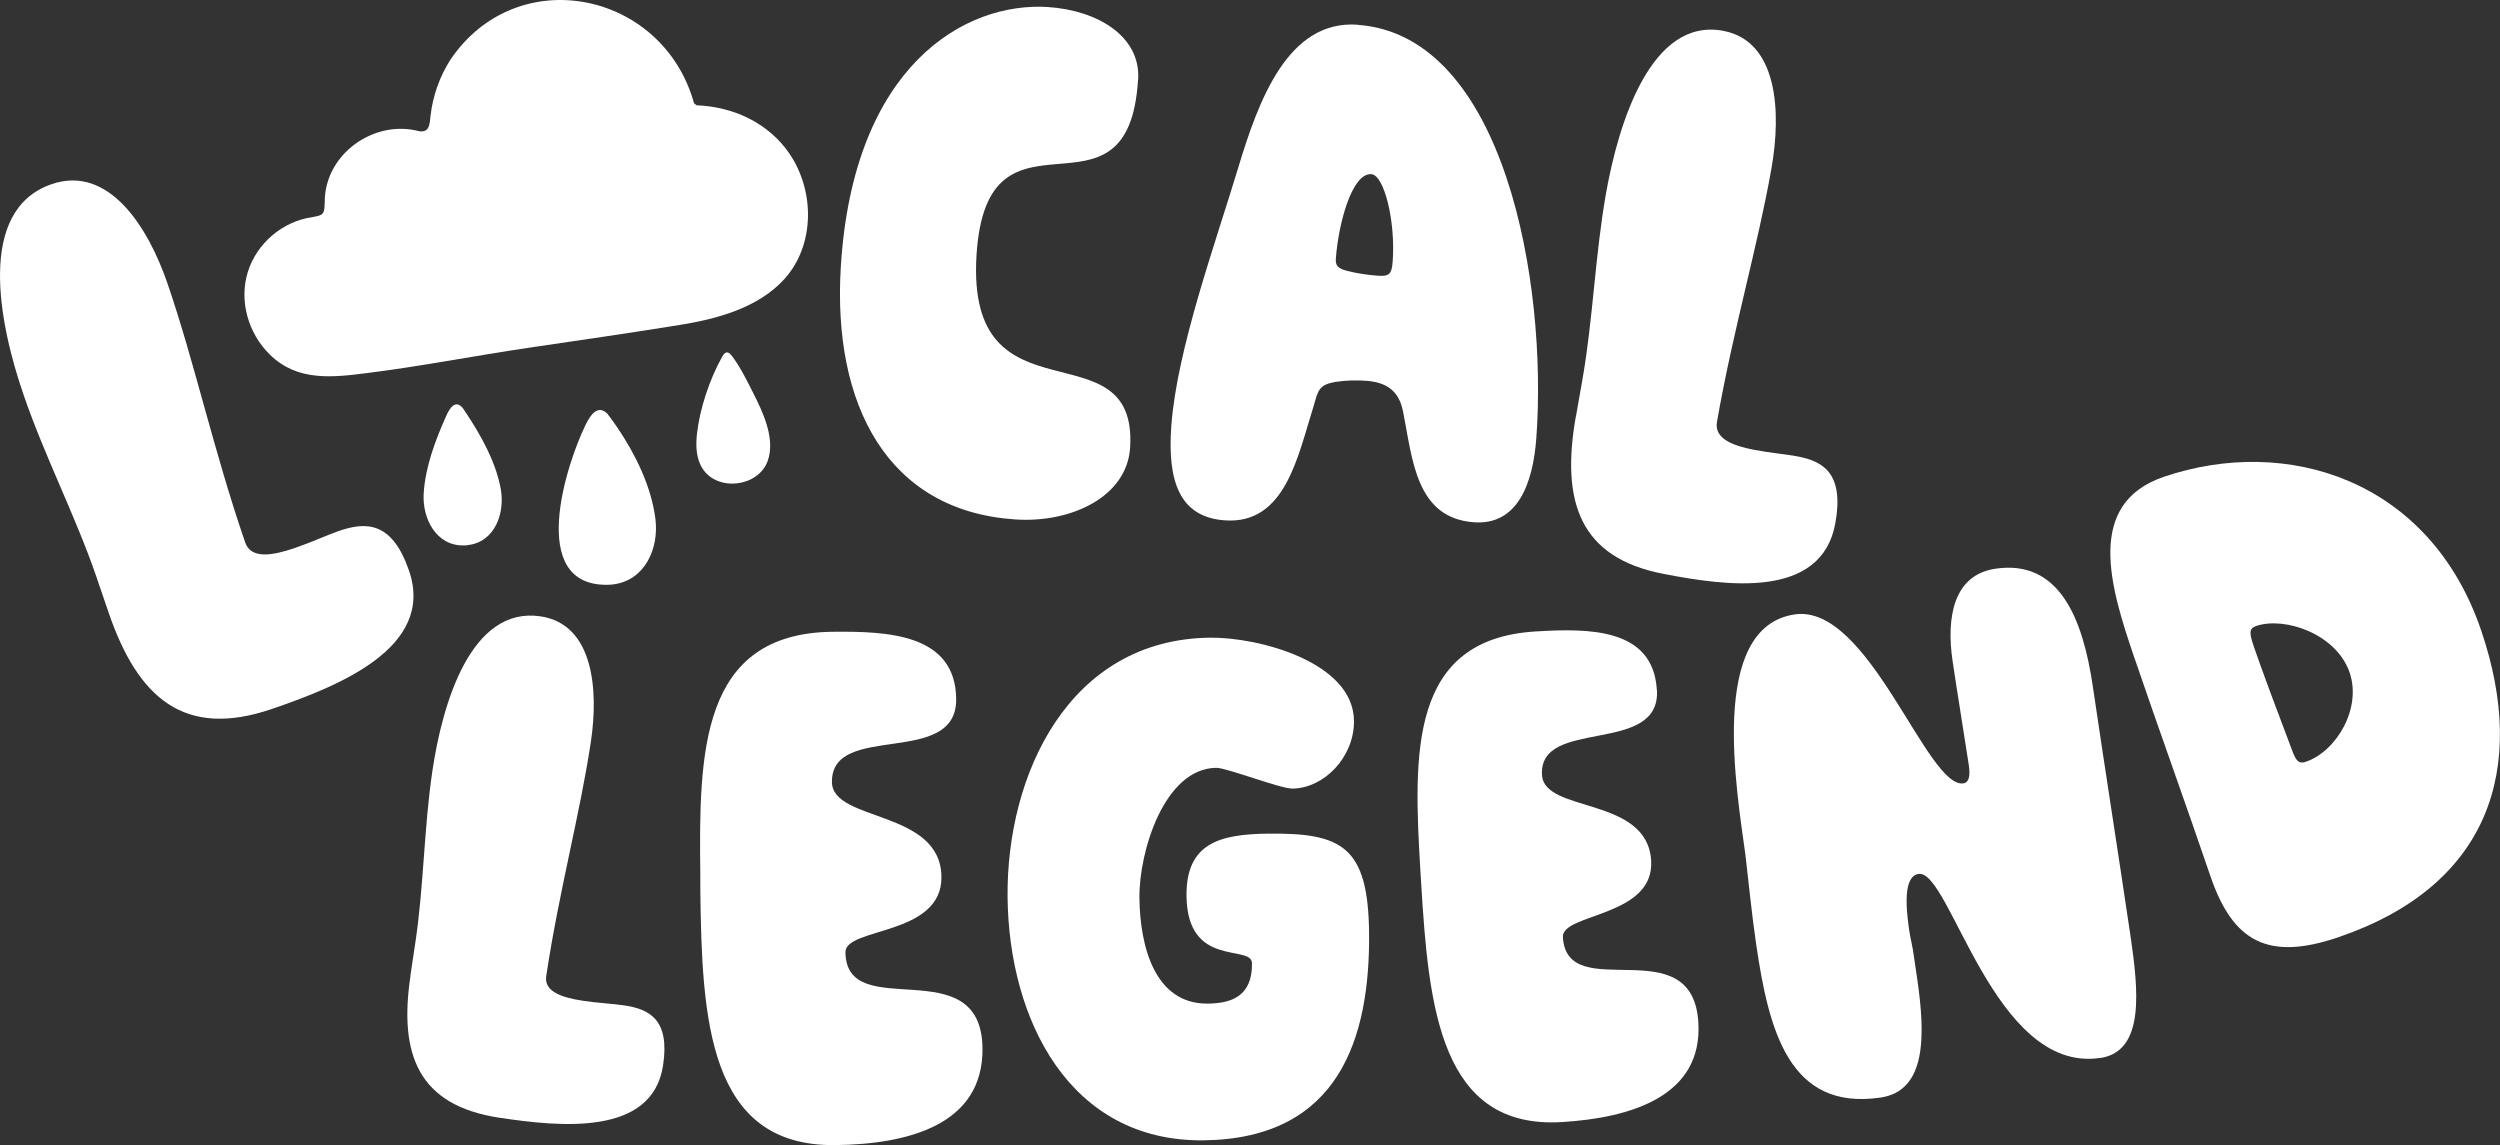
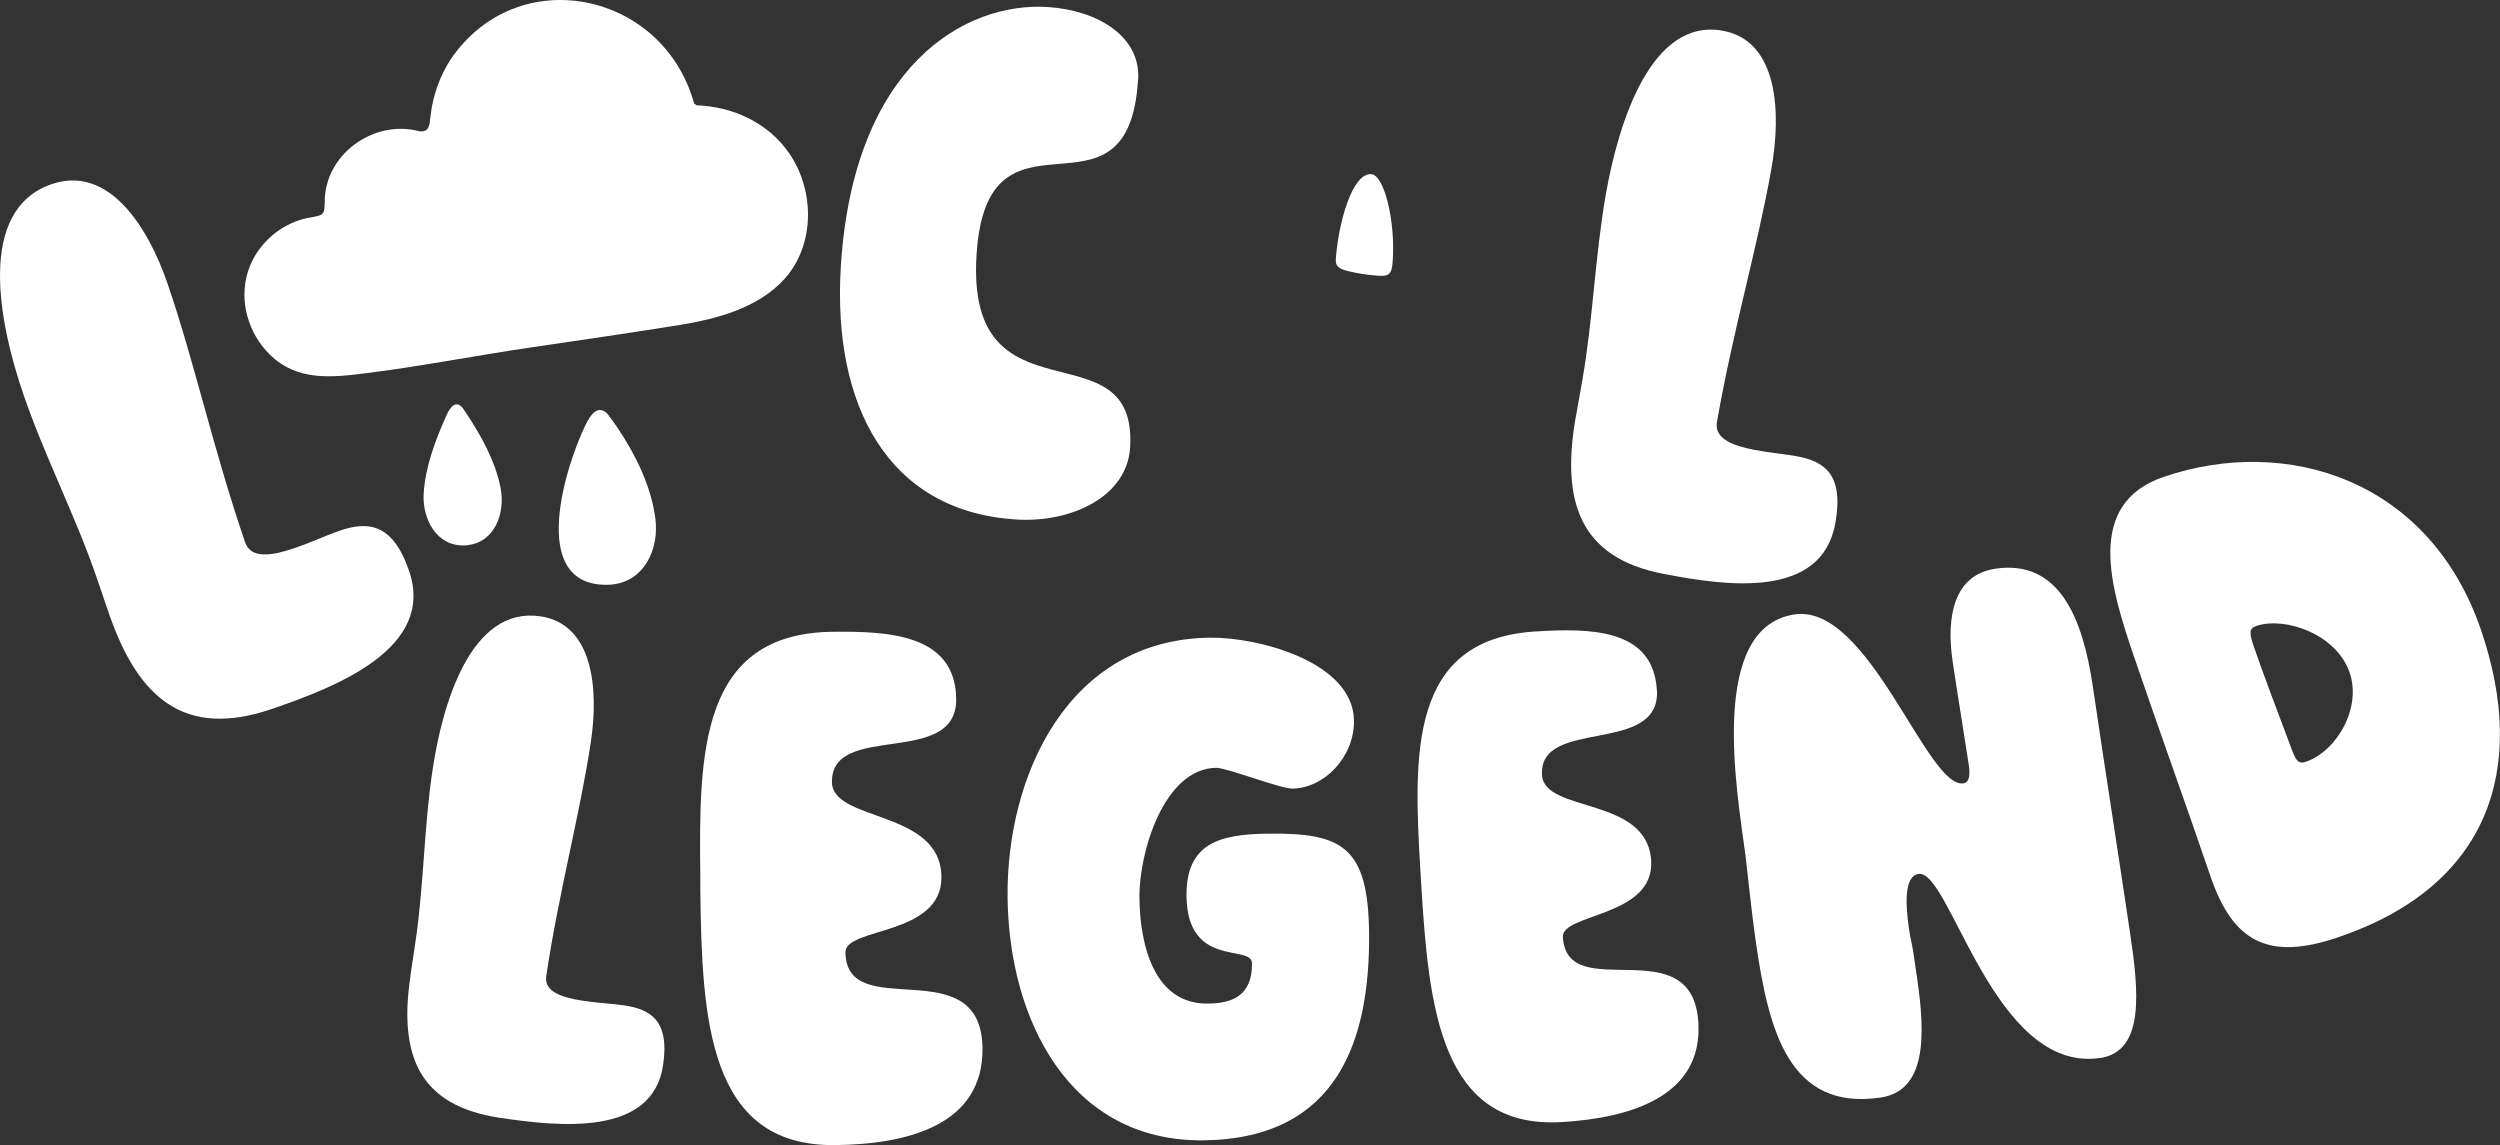
<svg xmlns="http://www.w3.org/2000/svg" id="Layer_2" data-name="Layer 2" viewBox="0 0 220.33 100.92">
  <rect x="0" y="0" width="220.33" height="100.92" fill="#333333" stroke="none" />
  <defs>
    <style>
      .cls-1 {
        fill: #fff;
      }
    </style>
  </defs>
  <g id="Layer_1-2" data-name="Layer 1">
    <g>
      <path class="cls-1" d="M9.58,54.01l-1.09-3.19c-1.86-5.41-4.53-10.54-6.41-16.02C-.09,28.51-2.11,18.52,4.55,16.23c5.04-1.73,8.51,3.79,10.21,8.75,2.37,6.89,4.07,14.75,6.85,22.83.51,1.48,2.39,1.17,4.39.48,1.41-.48,2.84-1.14,3.88-1.5,2.37-.81,4.67-.86,6.17,3.51,2.34,6.82-6.35,10.21-12.05,12.17-7.78,2.67-11.85-.98-14.42-8.46Z" />
      <path class="cls-1" d="M100.3,7c-.84,13.98-13.34.73-14.24,15.52-.92,15.22,14.2,5.98,13.54,16.91-.26,4.37-5.23,6.68-10.11,6.35-11.3-.74-16.12-10.13-15.39-22.22C75.18,5.71,85.1.15,92.36.62c4.39.29,8.17,2.59,7.95,6.37Z" />
-       <path class="cls-1" d="M119.67,2.19c12.93.94,16.73,22.77,15.73,36.41-.29,4-1.64,7.71-5.5,7.43-5.14-.38-5.41-5.57-6.25-9.79-.37-1.82-1.47-2.55-3.25-2.68-.79-.06-1.65-.05-2.66.09-1.46.25-1.56.68-1.95,2.08-1.4,4.42-2.49,10.52-7.85,10.13-4-.29-5.06-3.46-4.71-8.32.5-6.79,3.91-16.16,5.9-22.77,1.8-5.97,4.4-13.04,10.54-12.59ZM121.43,24.3c1,.07,1.23-.13,1.31-1.27.26-3.5-.74-7.6-1.88-7.68-1.71-.13-2.91,4.38-3.13,7.46-.04.57.15.87,1.07,1.08.78.2,1.7.34,2.63.41Z" />
+       <path class="cls-1" d="M119.67,2.19ZM121.43,24.3c1,.07,1.23-.13,1.31-1.27.26-3.5-.74-7.6-1.88-7.68-1.71-.13-2.91,4.38-3.13,7.46-.04.57.15.87,1.07,1.08.78.2,1.7.34,2.63.41Z" />
      <path class="cls-1" d="M138.89,36.71l.56-3.18c.95-5.4,1.12-10.95,2.08-16.43,1.11-6.29,3.99-15.6,10.36-14.38,4.81.92,5.11,7.17,4.23,12.13-1.21,6.88-3.39,14.26-4.8,22.33-.26,1.48,1.39,2.1,3.3,2.47,1.35.26,2.79.38,3.78.57,2.27.43,4.13,1.48,3.36,5.85-1.2,6.81-9.69,5.56-15.14,4.51-7.44-1.43-9.05-6.4-7.74-13.87Z" />
      <path class="cls-1" d="M36.17,85.98l.44-2.94c.75-5,.75-10.11,1.51-15.17.87-5.82,3.36-14.47,9.52-13.55,4.66.7,5.12,6.44,4.44,11.02-.95,6.37-2.82,13.22-3.94,20.69-.21,1.37,1.4,1.89,3.24,2.17,1.3.2,2.69.26,3.65.41,2.19.33,4.02,1.23,3.41,5.27-.94,6.3-9.14,5.42-14.41,4.63-7.19-1.08-8.89-5.6-7.85-12.52Z" />
      <path class="cls-1" d="M84.27,61.6c.07,6.1-11.01,1.96-10.95,7.33.04,3.53,9.59,2.4,9.65,8.35.06,5.22-8.48,4.43-8.46,6.64.07,6.4,11.98-.35,12.08,8.47.07,6.77-6.6,8.46-13,8.53-11.18.12-11.74-11.05-11.87-22.6v-1.18c-.13-10.81-.03-21.33,11.67-21.46,4.85-.05,10.81.18,10.88,5.91Z" />
      <path class="cls-1" d="M113.9,69.5c-1.06.01-5.79-1.84-6.71-1.83-4.58.05-6.82,7.4-6.77,11.48.05,4.29,1.37,9.35,6.02,9.3,2.04-.02,3.94-.61,3.9-3.56-.02-1.69-5.7.48-5.77-5.92-.05-4.65,2.9-5.45,7.19-5.5,6.48-.07,8.81,1.1,8.9,8.7.1,9.29-2.62,18.19-14.59,18.33-11.83.13-17.16-10.66-17.27-21.43s5.38-22.73,17.85-22.87c4.22-.05,12.63,2.12,12.68,7.33.03,3.17-2.61,5.94-5.43,5.97Z" />
      <path class="cls-1" d="M146.03,60.8c.35,5.83-10.44,2.38-10.13,7.51.2,3.37,9.28,1.85,9.62,7.54.3,4.99-7.91,4.63-7.78,6.74.36,6.11,11.44-.89,11.94,7.54.38,6.47-5.92,8.39-12.03,8.76-10.68.64-11.74-10.02-12.4-21.06l-.07-1.12c-.61-10.33-1-20.39,10.17-21.06,4.64-.28,10.35-.33,10.67,5.15Z" />
      <path class="cls-1" d="M185.08,93.24c-9.4,1.39-13.2-16.63-15.99-16.22-1.32.2-1.15,2.8-.83,4.96.09.63.25,1.24.33,1.73l.36,2.44c.76,5.15.83,9.98-3.21,10.58-8.08,1.19-9.85-5.95-10.96-13.47-.4-2.72-.66-5.45-.95-7.9-.75-5.58-3.32-20.08,4.34-21.21,6.55-.97,11.66,15.36,14.87,14.89.49-.07.61-.66.48-1.57-.32-2.16-1.02-6.4-1.43-9.18-.58-3.9.08-7.63,3.78-8.17,5.64-.83,7.7,4.41,8.58,10.41,1.16,7.87,2.08,13.64,3.29,21.79.74,5.01,1.31,10.34-2.66,10.93Z" />
      <path class="cls-1" d="M206.09,82.6c-6.2,2.11-9.3.41-11.28-5.38-2.18-6.4-4.58-13.02-6.76-19.42-2.04-6-4.34-13.4,2.66-15.78,10.8-3.67,23.42.21,27.96,13.54,4.15,12.2.68,22.53-12.59,27.04ZM198.84,55.17c-.67.23-.6.65-.17,1.92.59,1.73,2.31,6.35,2.97,8.06.59,1.51.7,2.29,1.57,1.99,2.73-.93,4.94-4.73,3.87-7.86-1.16-3.4-5.71-4.97-8.24-4.11Z" />
      <path class="cls-1" d="M61.18,9.14c-2.74-9.94-15.61-12.58-21.49-3.87-.93,1.46-1.54,3.15-1.74,4.89-.09.82-.09,1.52-.99,1.41-4-1.08-8.33,2.02-8.34,6.19-.03.4.03.94-.29,1.15-.23.14-.56.17-.82.23-2.62.37-4.89,2.32-5.67,4.83-.79,2.56.04,5.41,1.93,7.27,2.43,2.4,5.53,2.03,8.65,1.63,4.77-.6,9.48-1.53,14.24-2.23,4.33-.64,8.85-1.29,13.24-2,3.28-.53,6.94-1.5,9.25-4.07,2.7-3.01,2.65-7.79.41-11.05-1.85-2.7-4.95-4.12-8.17-4.24,0,0-.2-.16-.2-.16Z" />
-       <path class="cls-1" d="M65,42.59c1.16-.14,2.25-.83,2.66-1.97.69-1.94-.41-4.27-1.27-5.97-.55-1.08-1.13-2.28-1.86-3.25-.36-.48-.61-.46-.9.07-1.1,1.97-1.97,4.58-2.21,6.81-.11,1.02-.07,2.16.51,3.04.67,1.02,1.91,1.42,3.07,1.27Z" />
      <path class="cls-1" d="M41.22,48.04c2.41-.26,3.32-2.85,2.9-5.02-.46-2.39-1.73-4.64-3.06-6.65-.09-.13-.18-.27-.27-.4-.67-.81-1.18.03-1.48.72-.95,2.13-1.82,4.44-1.97,6.79-.14,2.21,1.1,4.67,3.59,4.59.1,0,.19,0,.28-.02Z" />
      <path class="cls-1" d="M54.07,51.5c2.74-.36,4.03-3.12,3.69-5.79-.37-2.87-1.76-5.68-3.37-8.06-.28-.41-.57-.82-.88-1.21-.86-.82-1.5.19-1.89.98-1.73,3.52-5.15,14.14,1.83,14.12.21,0,.42-.01.61-.04Z" />
    </g>
  </g>
</svg>